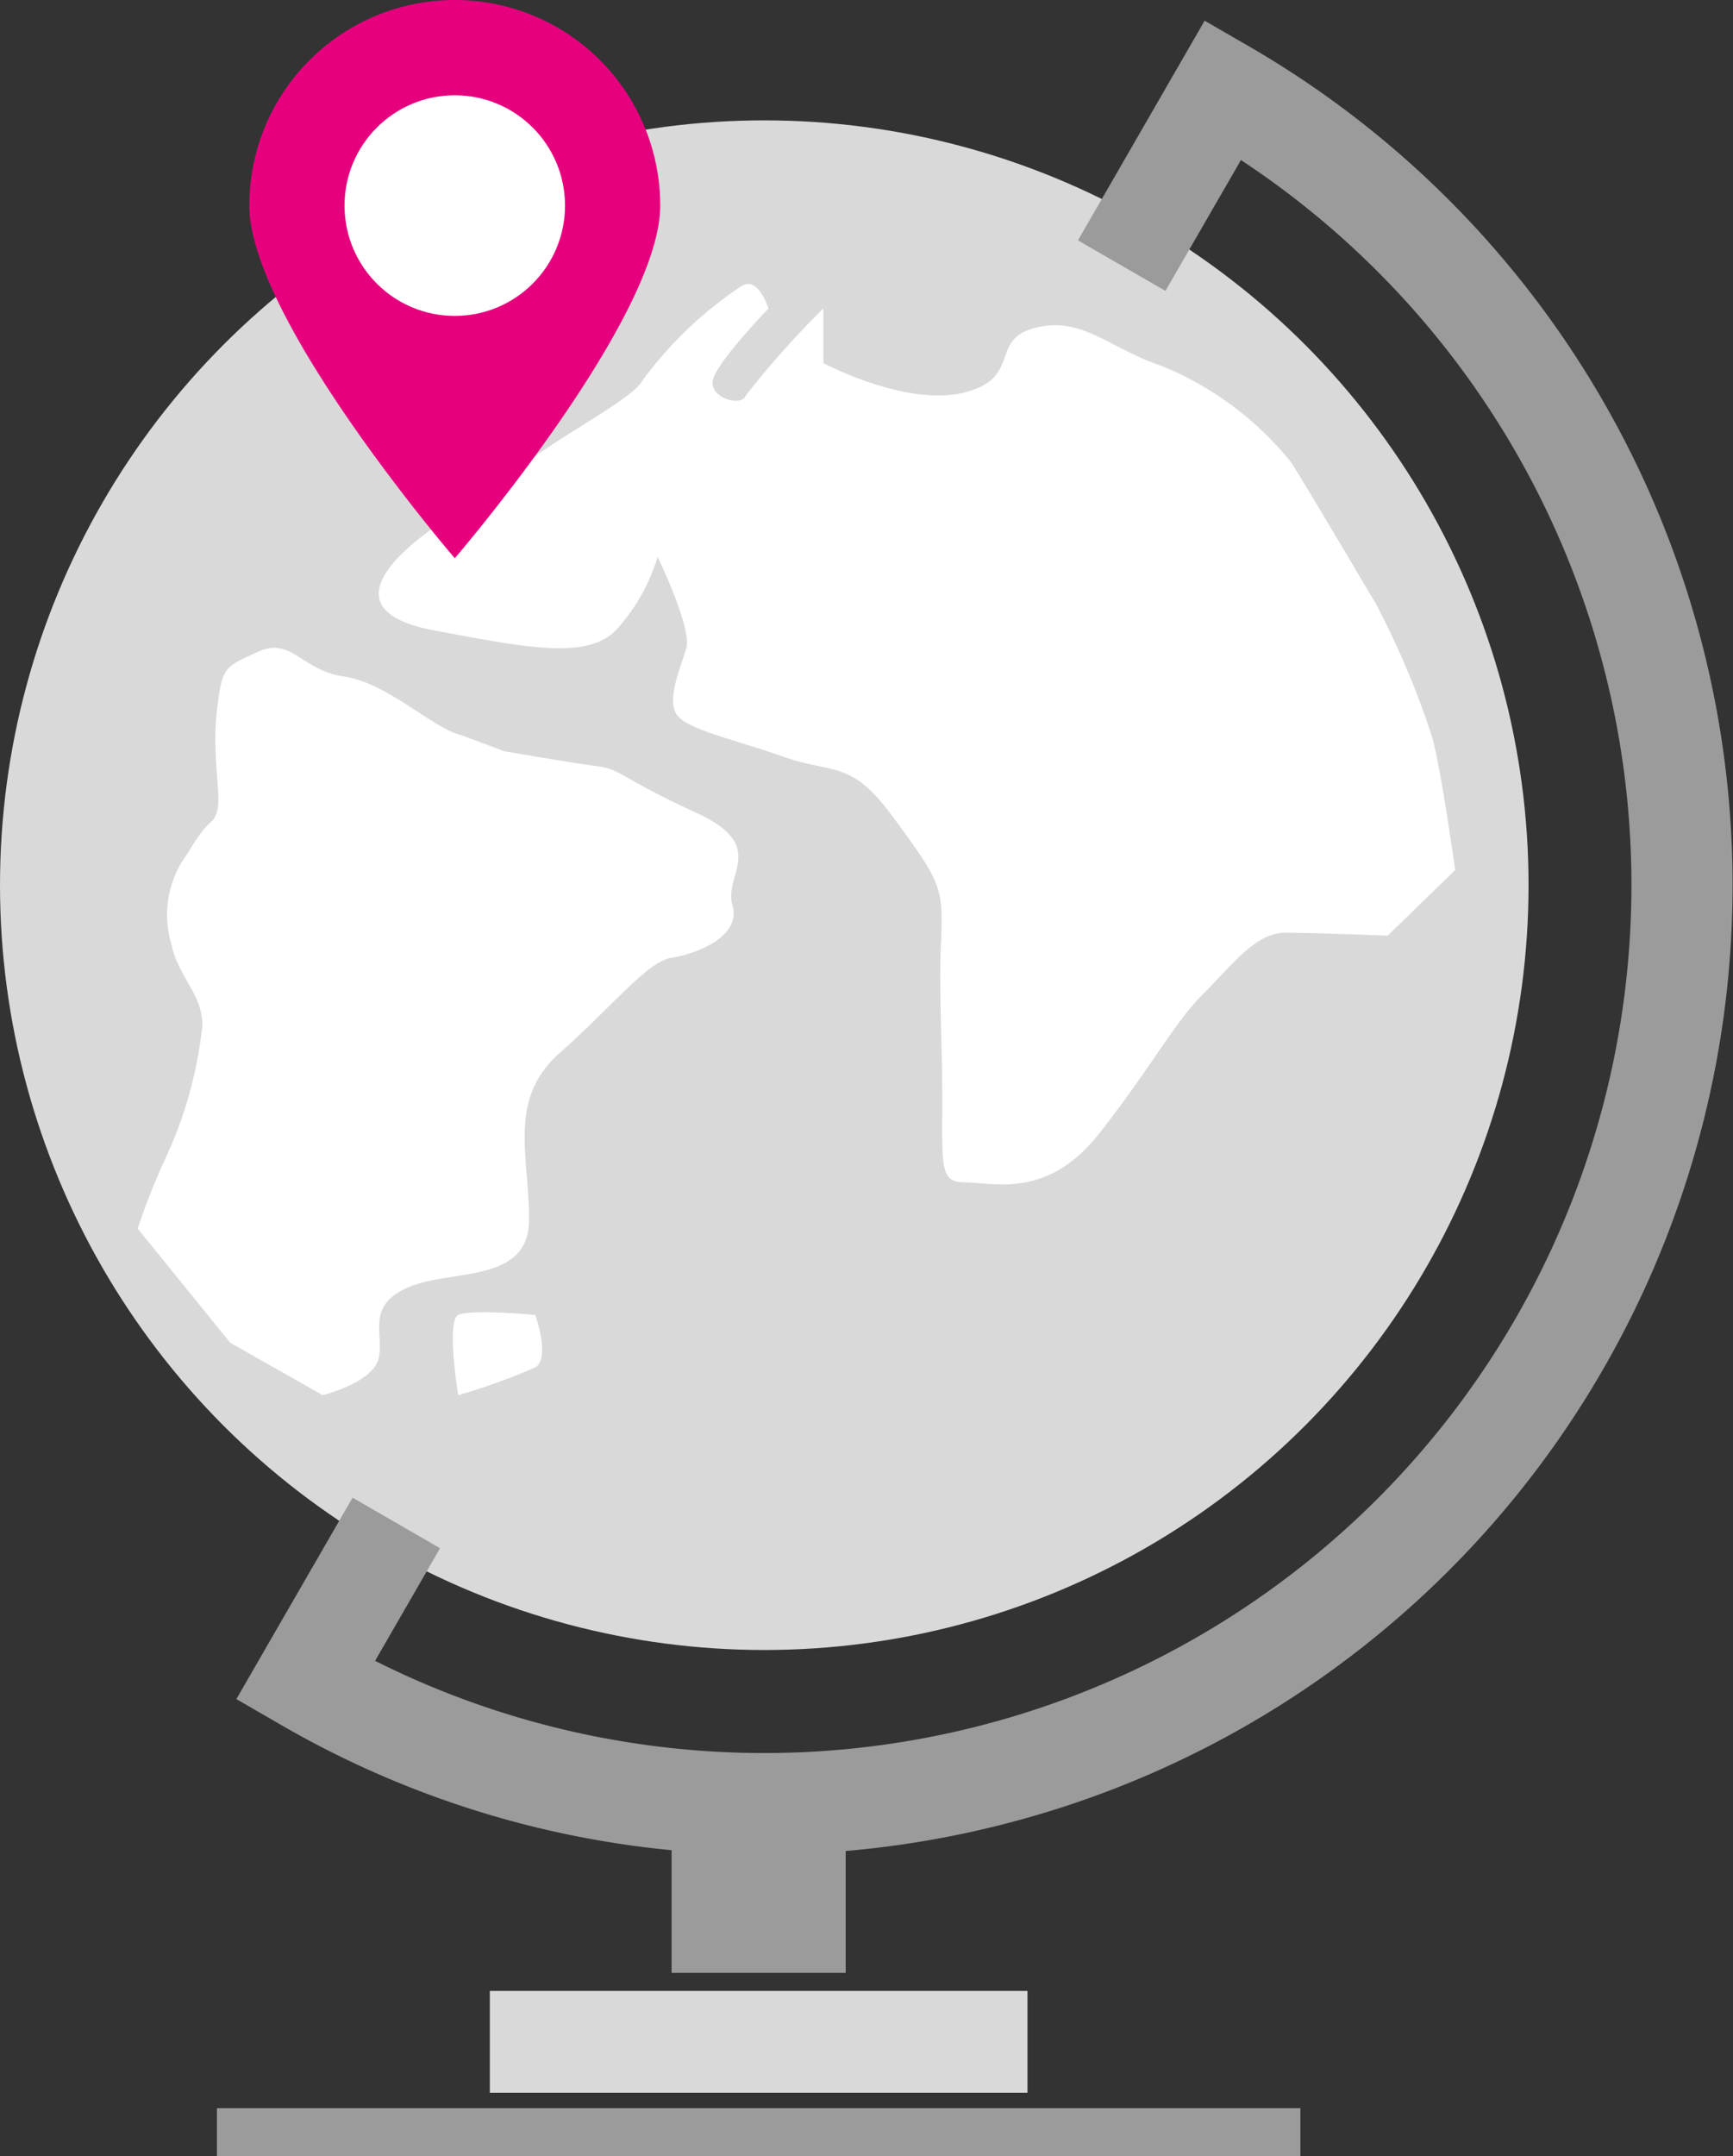
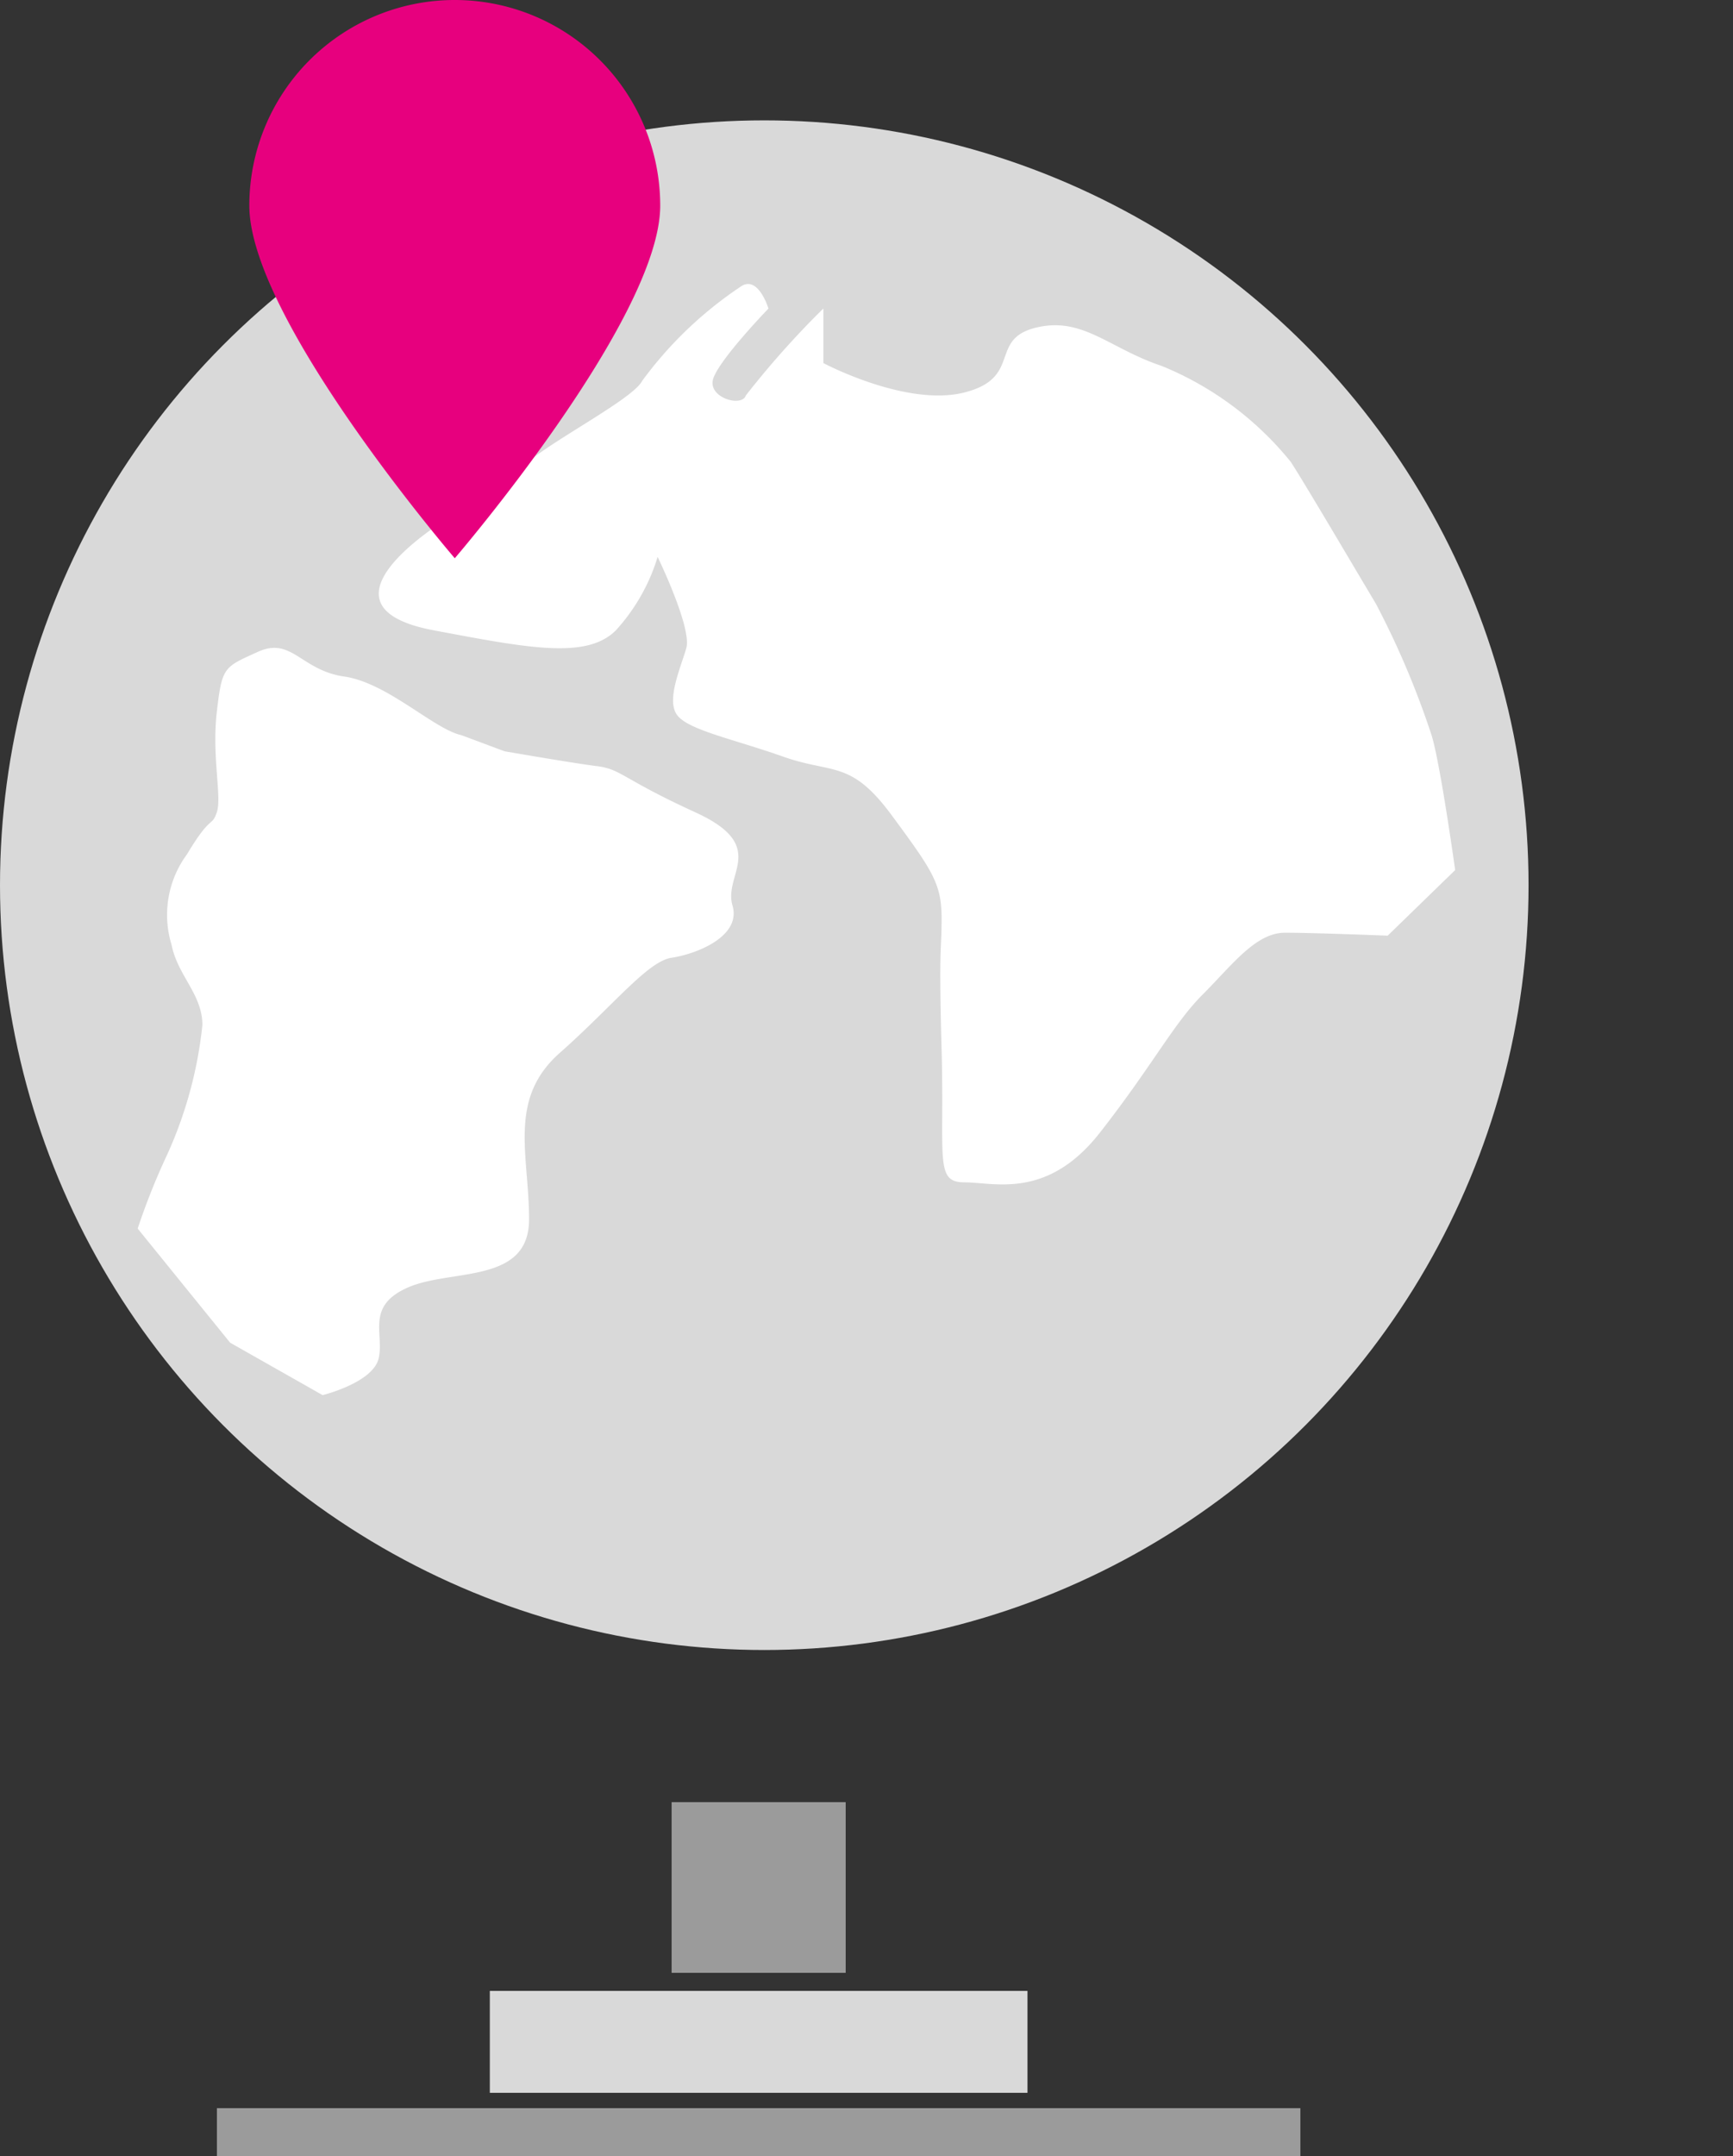
<svg xmlns="http://www.w3.org/2000/svg" width="85.771" height="106.633" viewBox="0 0 85.771 106.633">
  <rect x="0" y="0" width="85.771" height="106.633" fill="#333333" stroke="none" />
  <g id="ar_06" transform="translate(-628.38 -1069.066)">
    <circle id="Ellipse_106" data-name="Ellipse 106" cx="37.826" cy="37.826" r="37.826" transform="translate(628.38 1075.019)" fill="#d9d9d9" />
    <rect id="Rectangle_483" data-name="Rectangle 483" width="8.615" height="8.442" transform="translate(661.62 1158.196)" fill="#9b9b9b" />
    <rect id="Rectangle_484" data-name="Rectangle 484" width="26.61" height="5.041" transform="translate(652.623 1167.531)" fill="#d9d9d9" />
    <rect id="Rectangle_485" data-name="Rectangle 485" width="53.625" height="2.369" transform="translate(639.115 1173.33)" fill="#9b9b9b" />
-     <path id="Path_1442" data-name="Path 1442" d="M666.129,1160.79a47.641,47.641,0,0,1-23.886-6.441l-2.165-1.25,5.752-9.962,4.33,2.5-3.216,5.57a42.927,42.927,0,0,0,42.853-74.225l-3.736,6.472-4.33-2.5L688,1070.09l2.165,1.25a47.926,47.926,0,0,1-11.558,87.8A48.2,48.2,0,0,1,666.129,1160.79Z" fill="#9b9b9b" />
    <g id="Group_2116" data-name="Group 2116">
      <path id="Path_1443" data-name="Path 1443" d="M665.029,1083.248a19.372,19.372,0,0,0-4.861,4.648c-.436.871-4.212,2.816-5.665,4.022s-2.179,1.5-4.648,3.24-4.647,4.212,0,5.084,7.553,1.452,9.005,0a9.486,9.486,0,0,0,2.068-3.632s1.709,3.513,1.418,4.516-1.016,2.6-.435,3.328,2.759,1.162,5.228,2.033,3.341.145,5.374,2.9,2.47,3.394,2.47,5.11-.146,1.135,0,6.509-.354,6.536,1.13,6.536,4.1.872,6.713-2.469,3.631-5.374,5.083-6.826,2.615-3.05,4.067-3.05,5.084.145,5.084.145l3.34-3.244s-.726-5.223-1.162-6.654a42.623,42.623,0,0,0-2.759-6.515c-.872-1.452-3.486-5.9-4.213-7.016a15.953,15.953,0,0,0-6.39-4.748c-2.615-.872-3.922-2.469-6.246-1.889s-.644,2.47-3.517,3.2-6.982-1.453-6.982-1.453v-2.7a44.649,44.649,0,0,0-3.837,4.3c-.188.581-1.786.145-1.64-.726s2.759-3.571,2.759-3.571S665.9,1082.629,665.029,1083.248Z" fill="#fff" />
      <path id="Path_1444" data-name="Path 1444" d="M651.213,1105.425c-1.373-.305-3.661-2.593-5.8-2.9s-2.593-1.983-4.271-1.22-1.772.727-2.03,2.957.258,4.212,0,4.974-.262.051-1.48,2.085a5.042,5.042,0,0,0-.76,4.474c.3,1.526,1.525,2.441,1.525,3.966a20.633,20.633,0,0,1-1.741,6.406,33.665,33.665,0,0,0-1.462,3.661l4.576,5.644,4.576,2.593s2.505-.61,2.778-1.83-.664-2.593,1.482-3.509,5.959-.152,5.959-3.355-1.067-5.949,1.526-8.237,4.342-4.527,5.526-4.7,3.473-1.036,3.015-2.589,1.831-2.927-1.83-4.6-3.661-2.135-4.881-2.288-4.576-.736-4.576-.736Z" fill="#fff" />
-       <path id="Path_1445" data-name="Path 1445" d="M651.06,1138.067s-.61-3.661,0-3.966,3.813,0,3.813,0,.763,2.136,0,2.593A30.9,30.9,0,0,1,651.06,1138.067Z" fill="#fff" />
    </g>
    <g id="Group_2117" data-name="Group 2117">
      <path id="Path_1446" data-name="Path 1446" d="M650.888,1069.066a10.168,10.168,0,0,0-10.168,10.168c0,5.616,10.168,17.442,10.168,17.442s10.168-11.826,10.168-17.442A10.169,10.169,0,0,0,650.888,1069.066Z" fill="#e7007e" />
-       <circle id="Ellipse_107" data-name="Ellipse 107" cx="5.456" cy="5.456" r="5.456" transform="translate(645.432 1073.778)" fill="#fff" />
    </g>
  </g>
</svg>